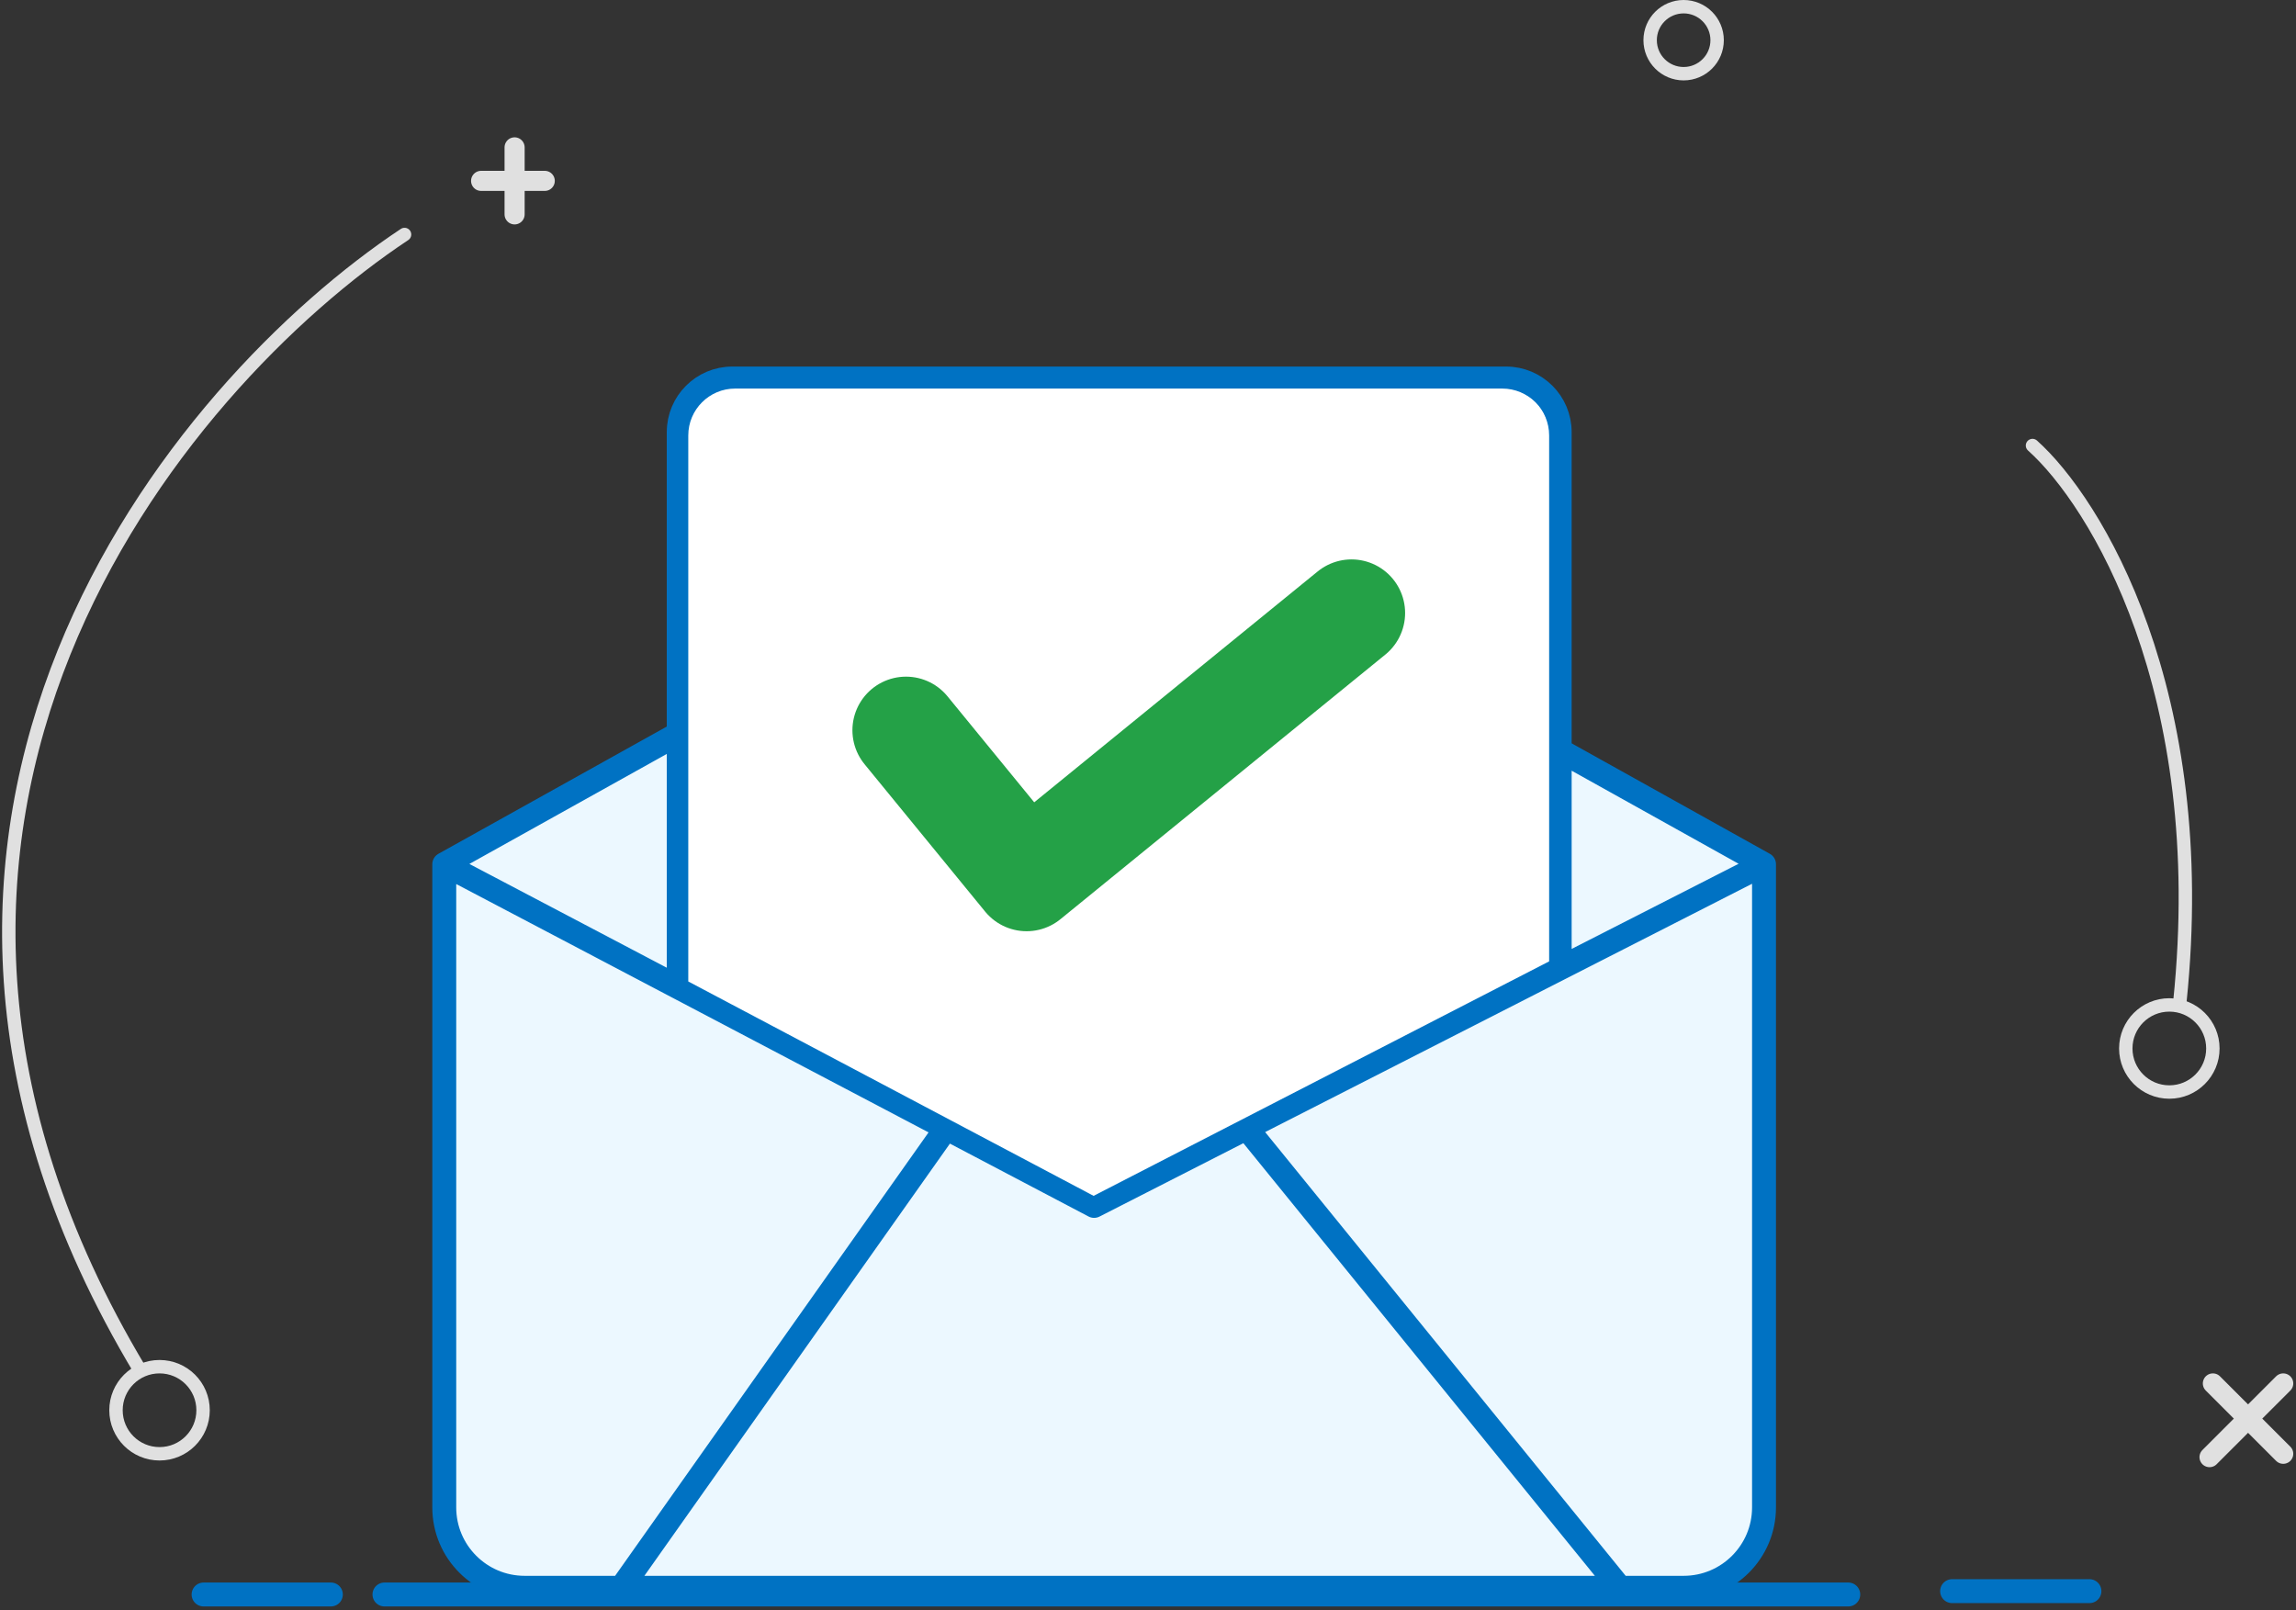
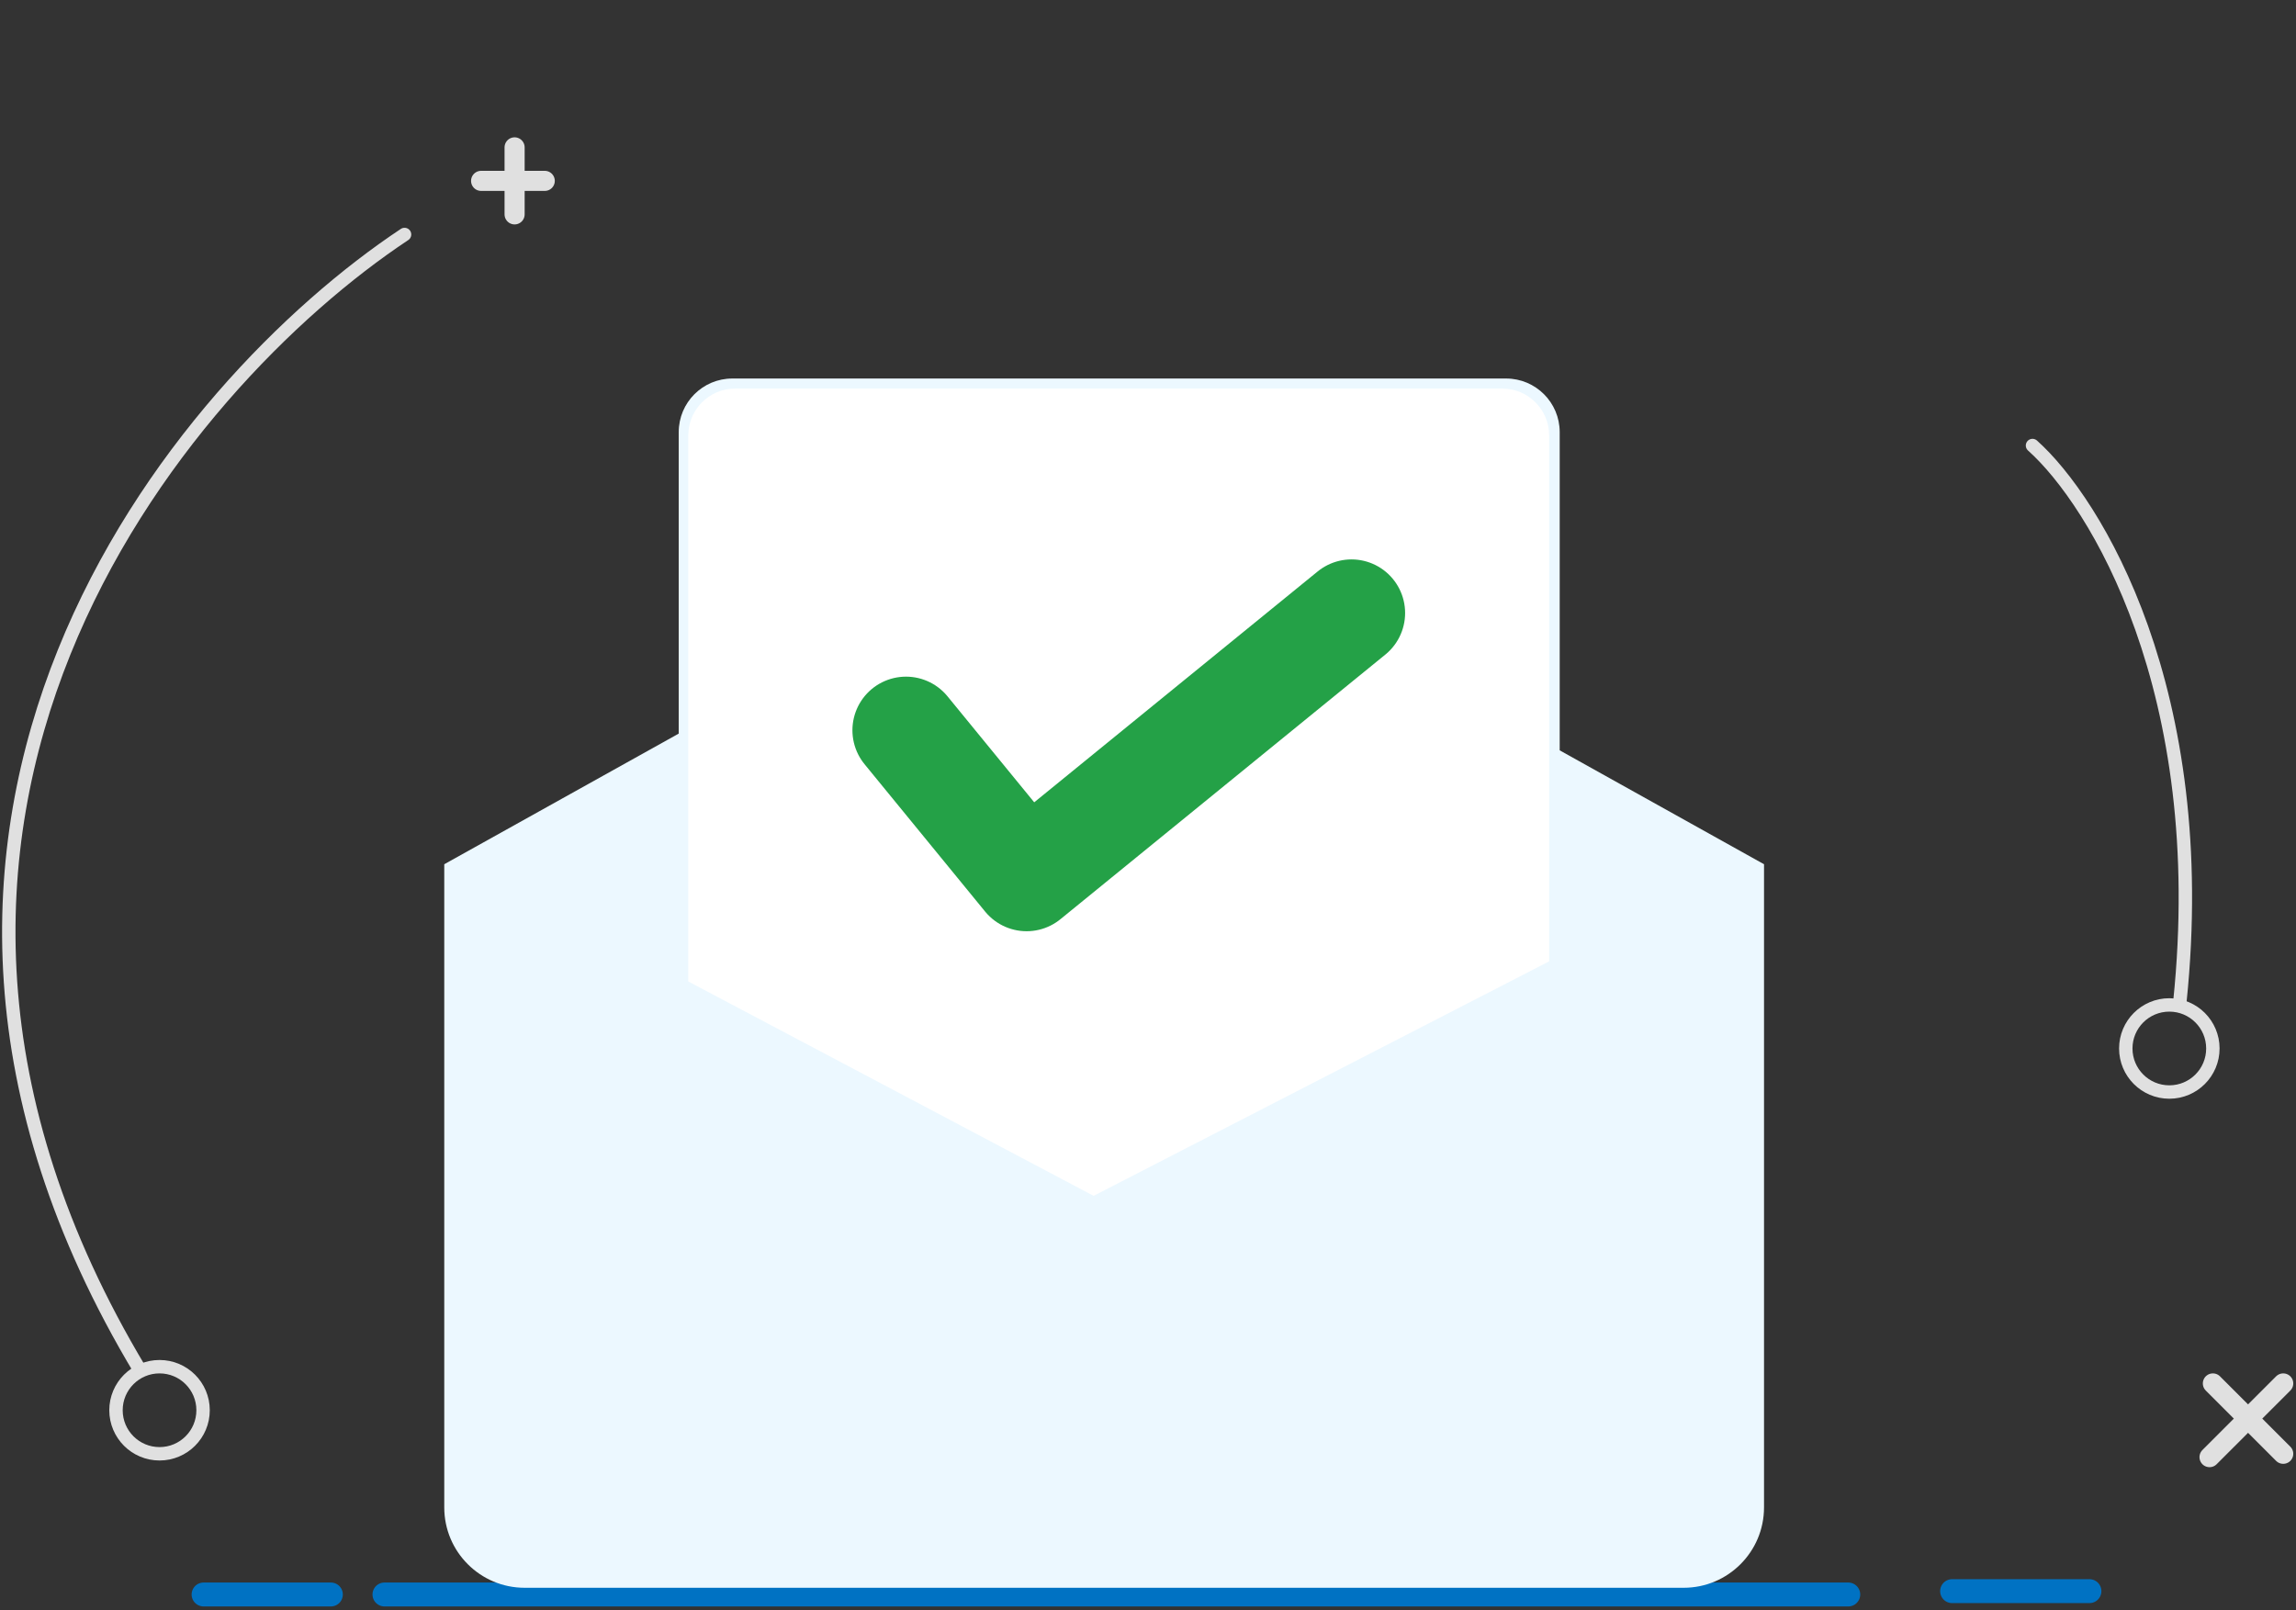
<svg xmlns="http://www.w3.org/2000/svg" width="288" height="202" viewBox="0 0 288 202" fill="none">
  <rect x="0" y="0" width="288" height="202" fill="#333333" stroke="none" />
  <path d="M50.745 29.412C22.454 48.179 -23.792 102.941 17.552 171.848" stroke="#E0E0E0" stroke-width="1.681" stroke-linecap="round" stroke-linejoin="round" />
  <path d="M25.536 200H41.502M48.225 200H231.838M244.863 199.58H262.09" stroke="#0072C3" stroke-width="3" stroke-linecap="round" stroke-linejoin="round" />
  <path d="M254.947 55.883C262.79 62.886 277.468 86.639 273.435 125.63" stroke="#E0E0E0" stroke-width="1.681" stroke-linecap="round" stroke-linejoin="round" />
  <path d="M55.726 108.403L85.137 92.016V54.201C85.137 50.488 88.147 47.478 91.86 47.478H188.918C192.631 47.478 195.641 50.488 195.641 54.201V94.117L221.271 108.403V189.074C221.271 194.644 216.757 199.158 211.187 199.158H203.204H77.932H65.81C60.24 199.158 55.726 194.644 55.726 189.074V108.403Z" fill="#ECF8FF" />
-   <path d="M55.726 108.403L85.137 92.016M55.726 108.403V189.074C55.726 194.644 60.24 199.158 65.81 199.158H77.932M55.726 108.403L85.137 123.866M85.137 92.016V54.201C85.137 50.488 88.147 47.478 91.86 47.478H188.918C192.631 47.478 195.641 50.488 195.641 54.201V94.117M85.137 92.016V123.866M195.641 94.117L221.271 108.403M195.641 94.117V121.474M221.271 108.403V189.074C221.271 194.644 216.757 199.158 211.187 199.158H203.204M221.271 108.403L195.641 121.474M85.137 123.866L118.688 141.506M195.641 121.474L156.362 141.506M77.932 199.158L118.688 141.506M77.932 199.158H203.204M118.688 141.506L137.238 151.26L156.362 141.506M156.362 141.506L203.204 199.158" stroke="#0072C3" stroke-width="3" stroke-linecap="round" stroke-linejoin="round" />
  <path d="M86.335 54.621V123.108L137.176 149.998L194.318 120.587V54.621C194.318 51.372 191.685 48.738 188.436 48.738H92.218C88.969 48.738 86.335 51.372 86.335 54.621Z" fill="white" />
  <path d="M113.646 91.596L128.772 110.083L169.528 76.89" stroke="#24A147" stroke-width="13.445" stroke-linecap="round" stroke-linejoin="round" />
  <path d="M25.473 176.889C25.473 179.906 23.028 182.352 20.011 182.352C16.994 182.352 14.549 179.906 14.549 176.889C14.549 173.873 16.994 171.427 20.011 171.427C23.028 171.427 25.473 173.873 25.473 176.889Z" stroke="#E0E0E0" stroke-width="1.681" />
  <path d="M277.573 131.512C277.573 134.529 275.128 136.975 272.111 136.975C269.094 136.975 266.649 134.529 266.649 131.512C266.649 128.496 269.094 126.05 272.111 126.05C275.128 126.05 277.573 128.496 277.573 131.512Z" stroke="#E0E0E0" stroke-width="1.681" />
-   <path d="M215.389 5.042C215.389 7.362 213.508 9.244 211.188 9.244C208.867 9.244 206.986 7.362 206.986 5.042C206.986 2.721 208.867 0.84 211.188 0.84C213.508 0.84 215.389 2.721 215.389 5.042Z" stroke="#E0E0E0" stroke-width="1.681" />
  <path d="M64.549 18.485V22.687M64.549 26.889V22.687M64.549 22.687H68.331M64.549 22.687H60.348M277.574 173.527L281.986 177.938M286.397 182.35L281.986 177.938M281.986 177.938L286.397 173.527M281.986 177.938L277.154 182.77" stroke="#E0E0E0" stroke-width="2.521" stroke-linecap="round" stroke-linejoin="round" />
</svg>